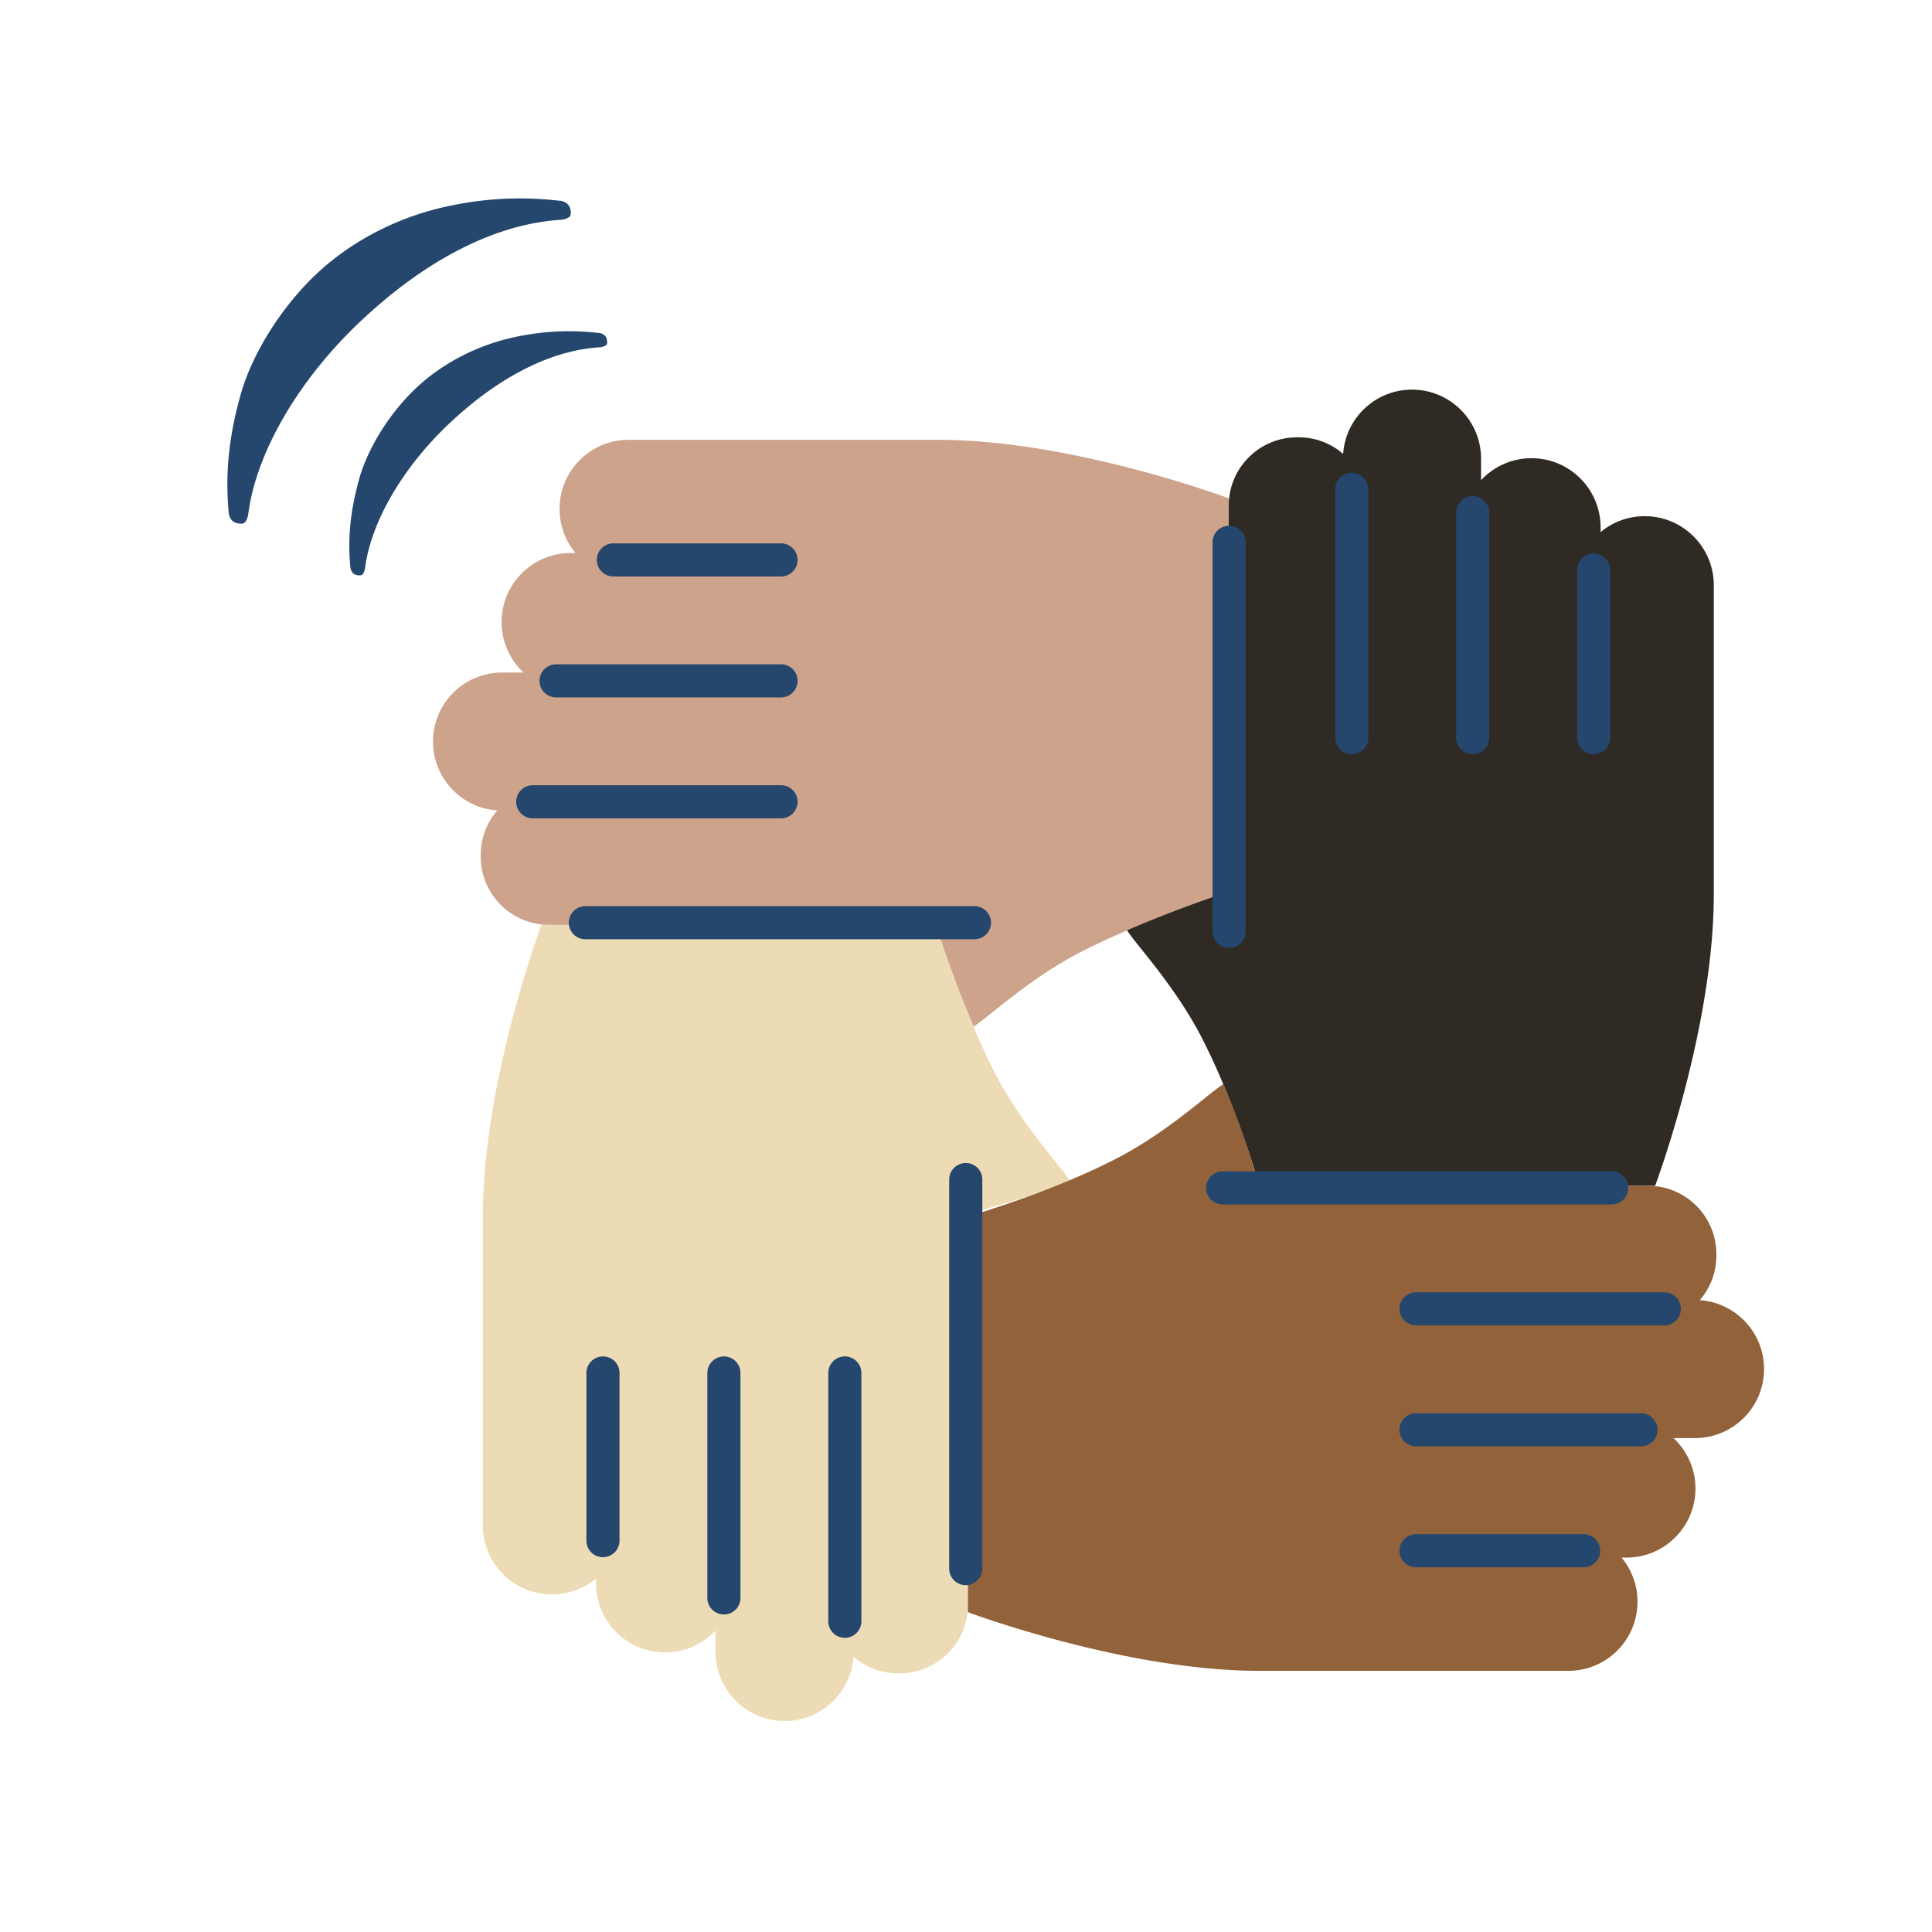
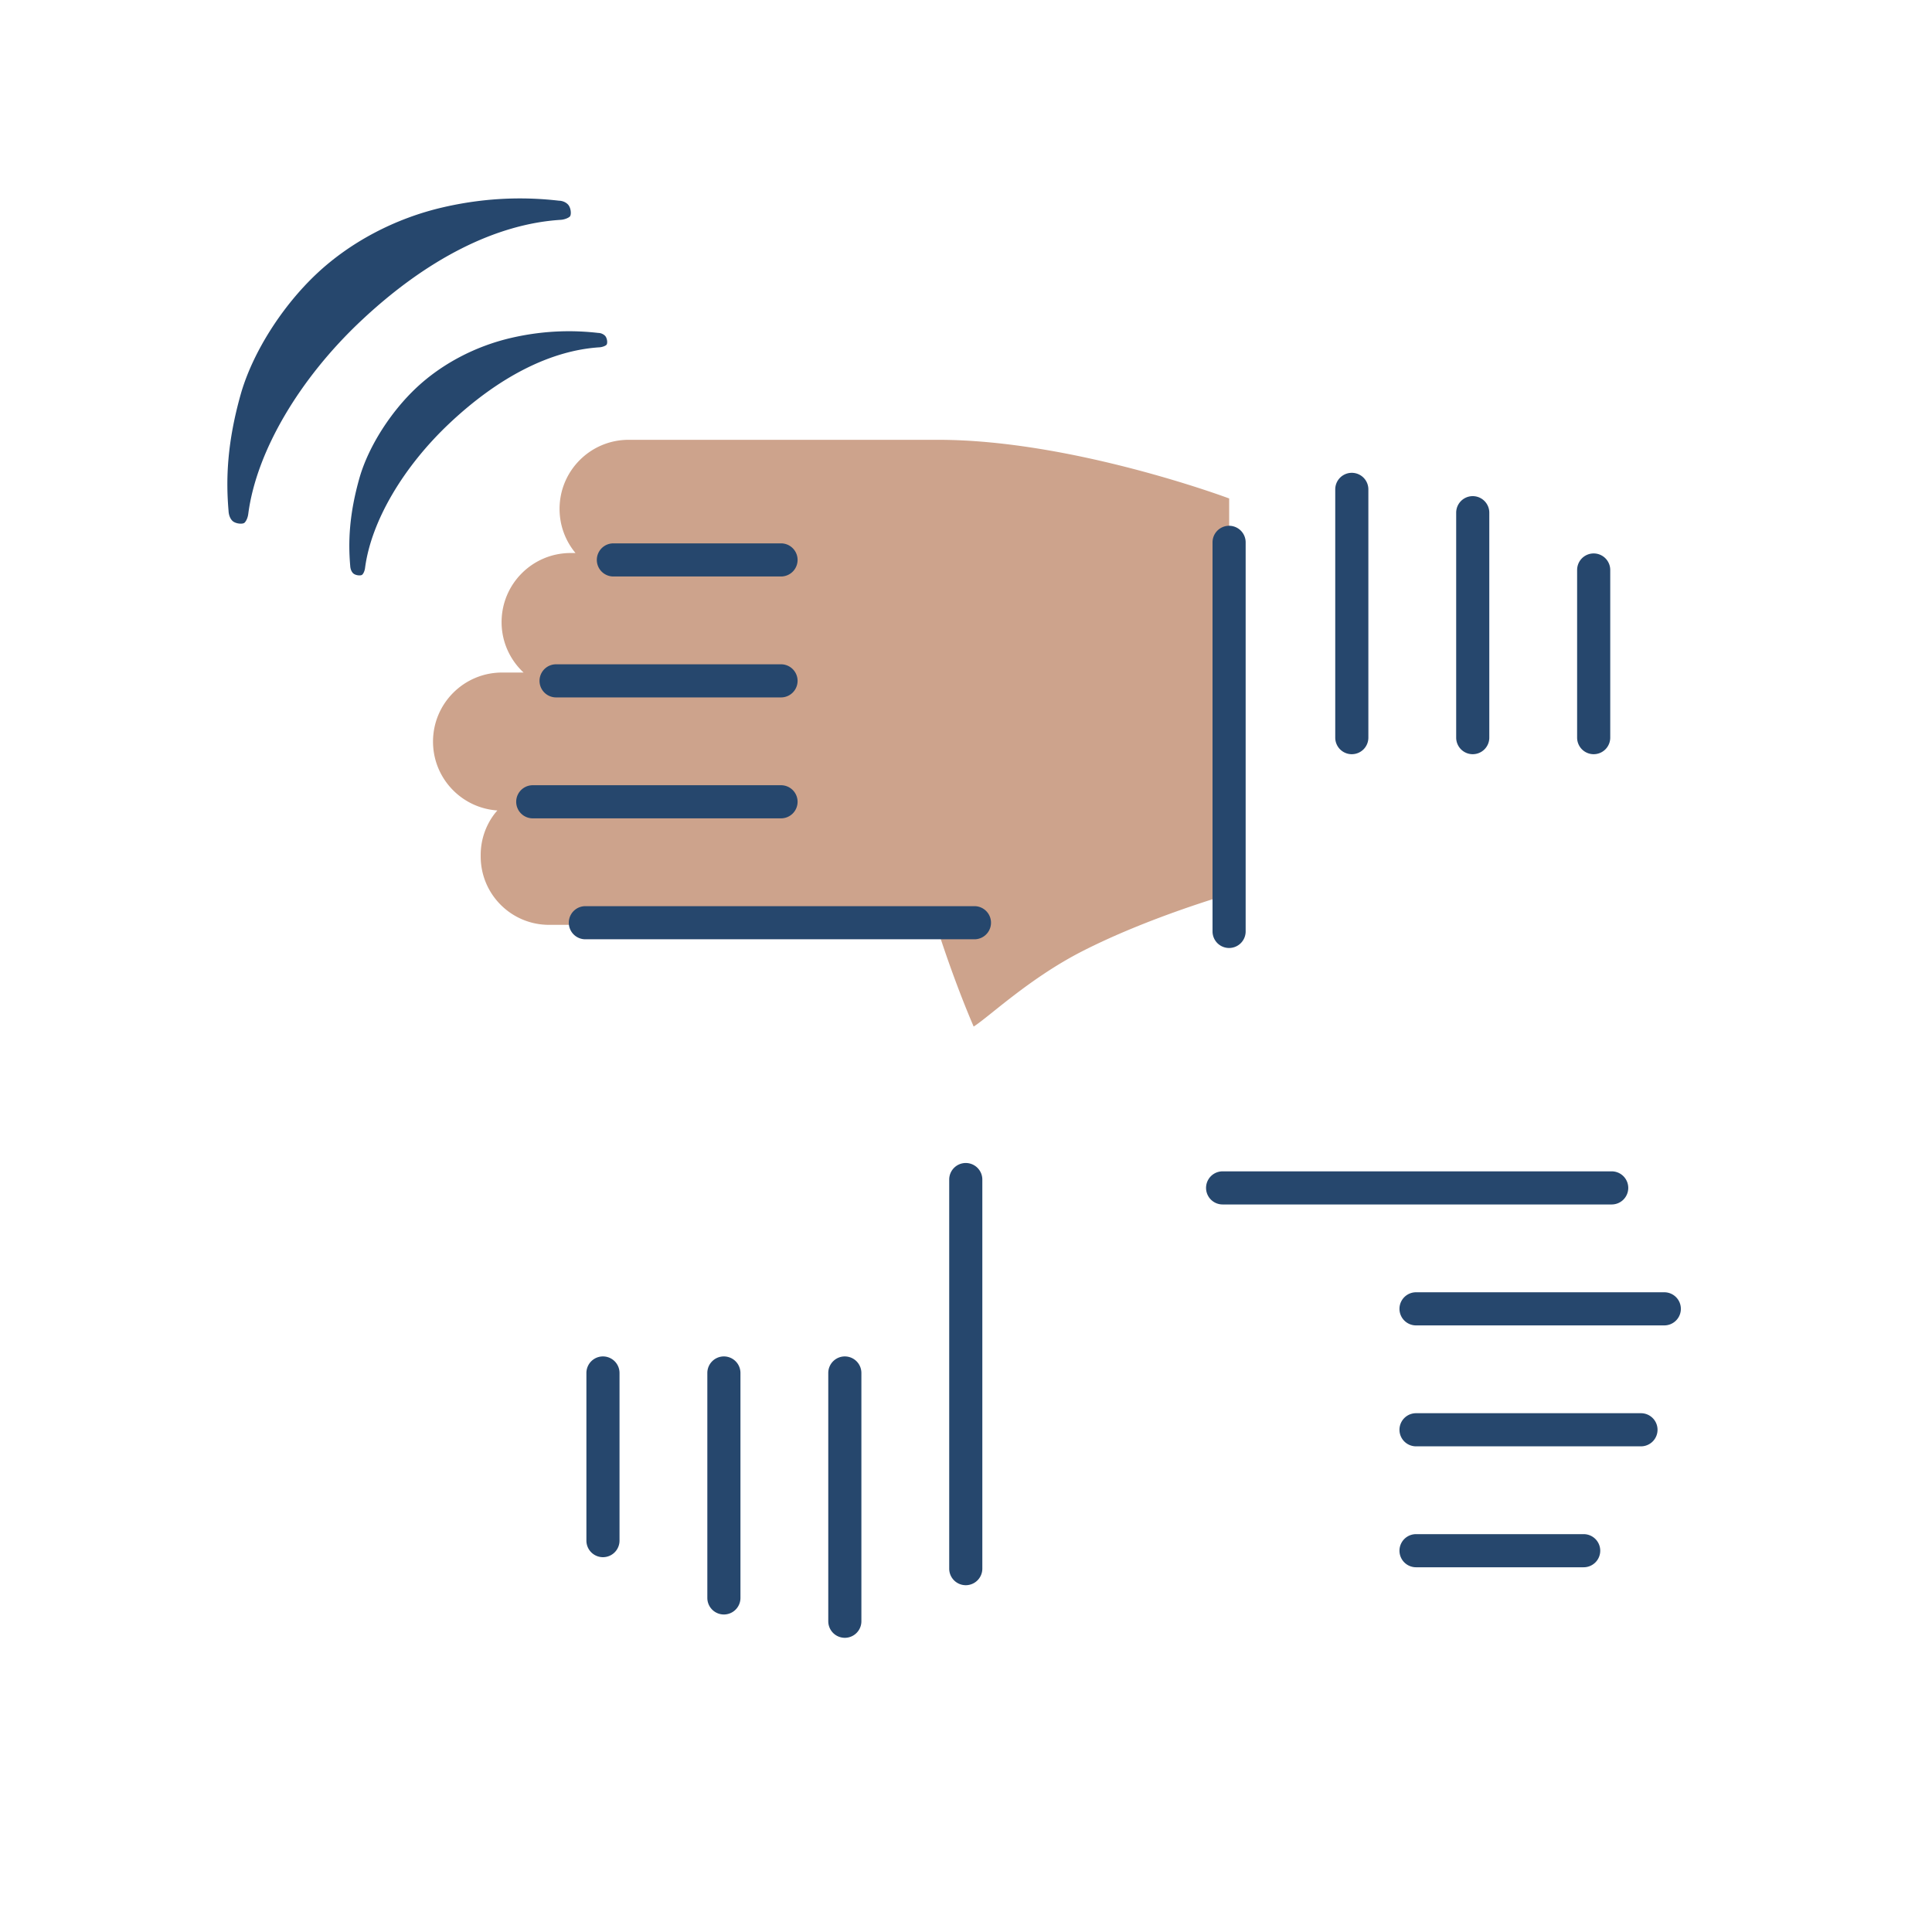
<svg xmlns="http://www.w3.org/2000/svg" xml:space="preserve" style="enable-background:new 0 0 350 350" viewBox="0 0 350 350">
  <path fill="none" d="M0 0h350v350H0z" style="fill:#fff;fill-opacity:0" />
-   <path d="M193.768 213.83c-1.785-2.81-8.746-10.106-13.619-19.623-6.217-12.144-10.363-26.66-10.363-26.66h-45.653v-.002H98.097s-10.624 28.328-10.624 52.73v56.06c0 6.911 5.603 12.514 12.515 12.514 3.04 0 5.825-1.085 7.993-2.888v.875c0 6.912 5.603 12.515 12.515 12.515 3.61 0 6.853-1.538 9.138-3.983v3.892c0 6.911 5.603 12.514 12.514 12.514 6.623 0 12.03-5.147 12.472-11.658.259.223.516.448.793.649a12.289 12.289 0 0 0 7.284 2.372h.254c6.845 0 12.391-5.536 12.391-12.381v-70.897c3.85-.982 11.734-3.147 18.426-6.028z" style="fill:#ecdbb4" />
  <path d="M222.674 90.3s-28.329-10.624-52.73-10.624h-56.06c-6.911 0-12.514 5.603-12.514 12.514 0 3.04 1.085 5.826 2.888 7.994h-.875c-6.912 0-12.515 5.603-12.515 12.515 0 3.61 1.538 6.853 3.983 9.137H90.96c-6.912 0-12.515 5.603-12.515 12.515 0 6.622 5.148 12.03 11.658 12.471-.222.26-.447.516-.648.793a12.29 12.29 0 0 0-2.373 7.285v.254c0 6.845 5.537 12.39 12.382 12.39h70.149c1.1 3.629 3.807 11.53 6.776 18.427 2.81-1.785 10.107-8.746 19.624-13.62 12.144-6.217 26.66-10.362 26.66-10.362v-45.653h.002V90.3z" style="fill:#cda38c" />
-   <path d="M297.953 93.511c-3.04 0-5.825 1.085-7.993 2.888v-.875c0-6.912-5.603-12.515-12.515-12.515-3.61 0-6.853 1.538-9.137 3.983V83.1c0-6.911-5.603-12.514-12.515-12.514-6.623 0-12.03 5.147-12.471 11.658-.26-.223-.517-.448-.793-.649a12.289 12.289 0 0 0-7.285-2.372h-.254c-6.845 0-12.391 5.536-12.391 12.381v69.966c-3.253.991-11.193 3.845-18.426 6.96 1.785 2.81 8.746 10.106 13.619 19.623 6.217 12.144 10.363 26.66 10.363 26.66h45.653v.002h26.036s10.624-28.328 10.624-52.73v-56.06c0-6.911-5.603-12.514-12.515-12.514z" style="fill:#2f2a23" />
-   <path d="M319.573 248.009c0-6.622-5.147-12.03-11.658-12.471.223-.26.448-.516.649-.793a12.289 12.289 0 0 0 2.372-7.285v-.254c0-6.845-5.536-12.39-12.381-12.39h-70.428c-.922-3.314-3.407-11.249-6.497-18.427-2.81 1.785-10.107 8.746-19.624 13.62-12.144 6.217-26.66 10.362-26.66 10.362v45.653h-.002v26.036s28.328 10.624 52.73 10.624h56.06c6.911 0 12.514-5.603 12.514-12.514 0-3.04-1.085-5.826-2.888-7.994h.875c6.912 0 12.515-5.603 12.515-12.515 0-3.61-1.538-6.853-3.983-9.137h3.892c6.911 0 12.514-5.603 12.514-12.515z" style="fill:#92623a" />
  <path d="M109.854 62.48c.25-.232.175-1.205-.243-1.65a1.797 1.797 0 0 0-1.236-.516c-3.993-.461-9.337-.572-15.655.873-6.703 1.532-12.781 4.822-17.305 9.076-4.614 4.343-8.56 10.494-10.226 16.087-2 6.935-2.101 11.993-1.744 16.161.031.622.255 1.057.492 1.308.417.446 1.43.525 1.68.295.248-.23.452-.71.518-1.24 1.126-8.553 7.021-18.407 15.314-26.206 8.985-8.461 18.387-13.191 27.135-13.747.533-.032 1.07-.25 1.27-.44zM65.384 58.14C77.353 46.87 89.879 40.573 101.53 39.828c.711-.034 1.423-.338 1.688-.587.331-.31.236-1.6-.321-2.192-.314-.335-.876-.672-1.648-.692-5.32-.615-12.436-.76-20.85 1.166-8.928 2.035-17.029 6.42-23.049 12.086-6.149 5.787-11.406 13.979-13.63 21.429-2.659 9.232-2.791 15.977-2.316 21.52.04.832.337 1.416.652 1.751.555.593 1.903.698 2.239.389.33-.31.604-.946.687-1.65 1.502-11.386 9.355-24.514 20.4-34.908zM131.14 245.729a3 3 0 0 0-3 3v40.75a3 3 0 0 0 6 0v-40.75a3 3 0 0 0-3-3zM153.049 245.729a3 3 0 0 0-3 3v44.976a3 3 0 0 0 6 0V248.73a3 3 0 0 0-3-3zM109.232 245.729a3 3 0 0 0-3 3v30.37a3 3 0 0 0 6 0v-30.37a3 3 0 0 0-3-3zM174.958 210.688a3 3 0 0 0-3 3v70.487a3 3 0 0 0 6 0v-70.487a3 3 0 0 0-3-3zM297.278 256.017h-40.75a3 3 0 0 0 0 6h40.75a3 3 0 0 0 0-6zM301.504 234.108h-44.976a3 3 0 0 0 0 6h44.976a3 3 0 0 0 0-6zM286.898 277.925h-30.37a3 3 0 0 0 0 6h30.37a3 3 0 0 0 0-6zM294.974 215.2a3 3 0 0 0-3-3h-70.486a3 3 0 0 0 0 6h70.486a3 3 0 0 0 3-3zM100.74 126.343h40.75a3 3 0 0 0 0-6h-40.75a3 3 0 0 0 0 6zM144.49 145.251a3 3 0 0 0-3-3H96.514a3 3 0 0 0 0 6h44.976a3 3 0 0 0 3-3zM111.12 104.435h30.37a3 3 0 0 0 0-6h-30.37a3 3 0 0 0 0 6zM176.53 164.16h-70.487a3 3 0 0 0 0 6h70.487a3 3 0 0 0 0-6zM266.8 136.63a3 3 0 0 0 3-3V92.88a3 3 0 0 0-6 0v40.75a3 3 0 0 0 3 3zM244.892 136.63a3 3 0 0 0 3-3V88.656a3 3 0 0 0-6 0v44.976a3 3 0 0 0 3 3zM288.71 136.63a3 3 0 0 0 3-3v-30.37a3 3 0 0 0-6 0v30.37a3 3 0 0 0 3 3zM222.662 171.737a3 3 0 0 0 3-3V98.25a3 3 0 0 0-6 0v70.487a3 3 0 0 0 3 3z" style="fill:#26476d" />
</svg>